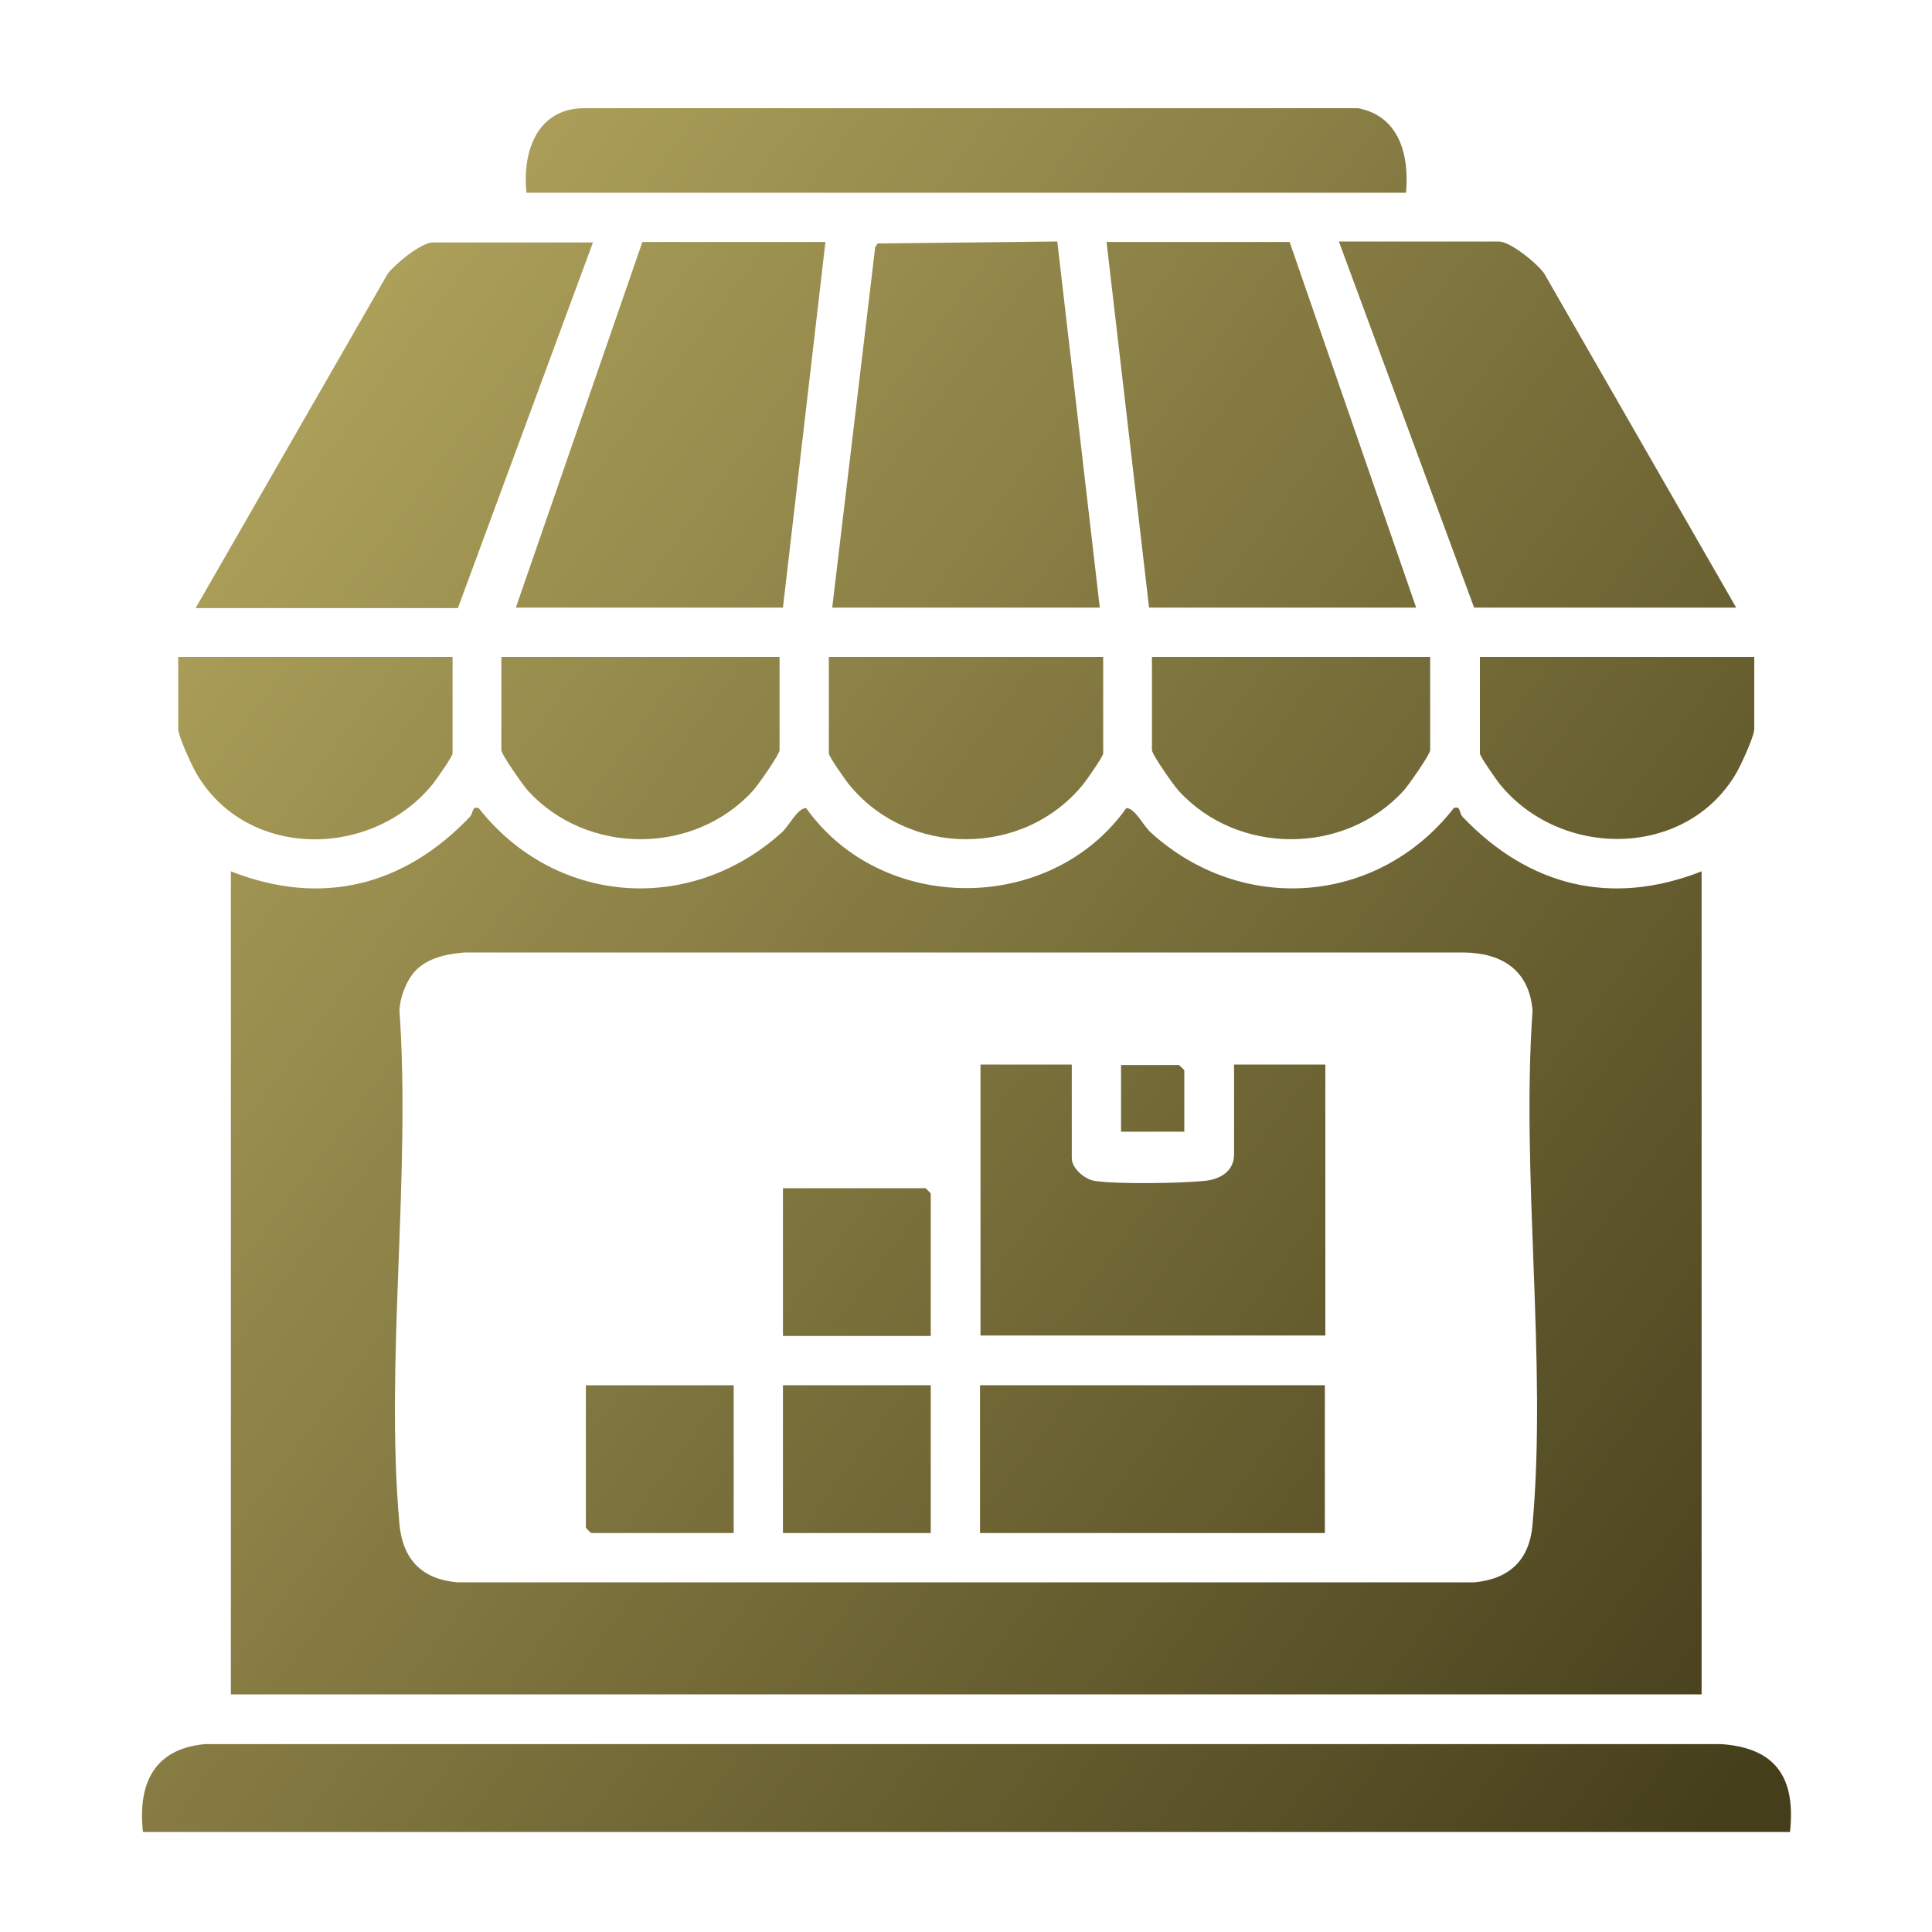
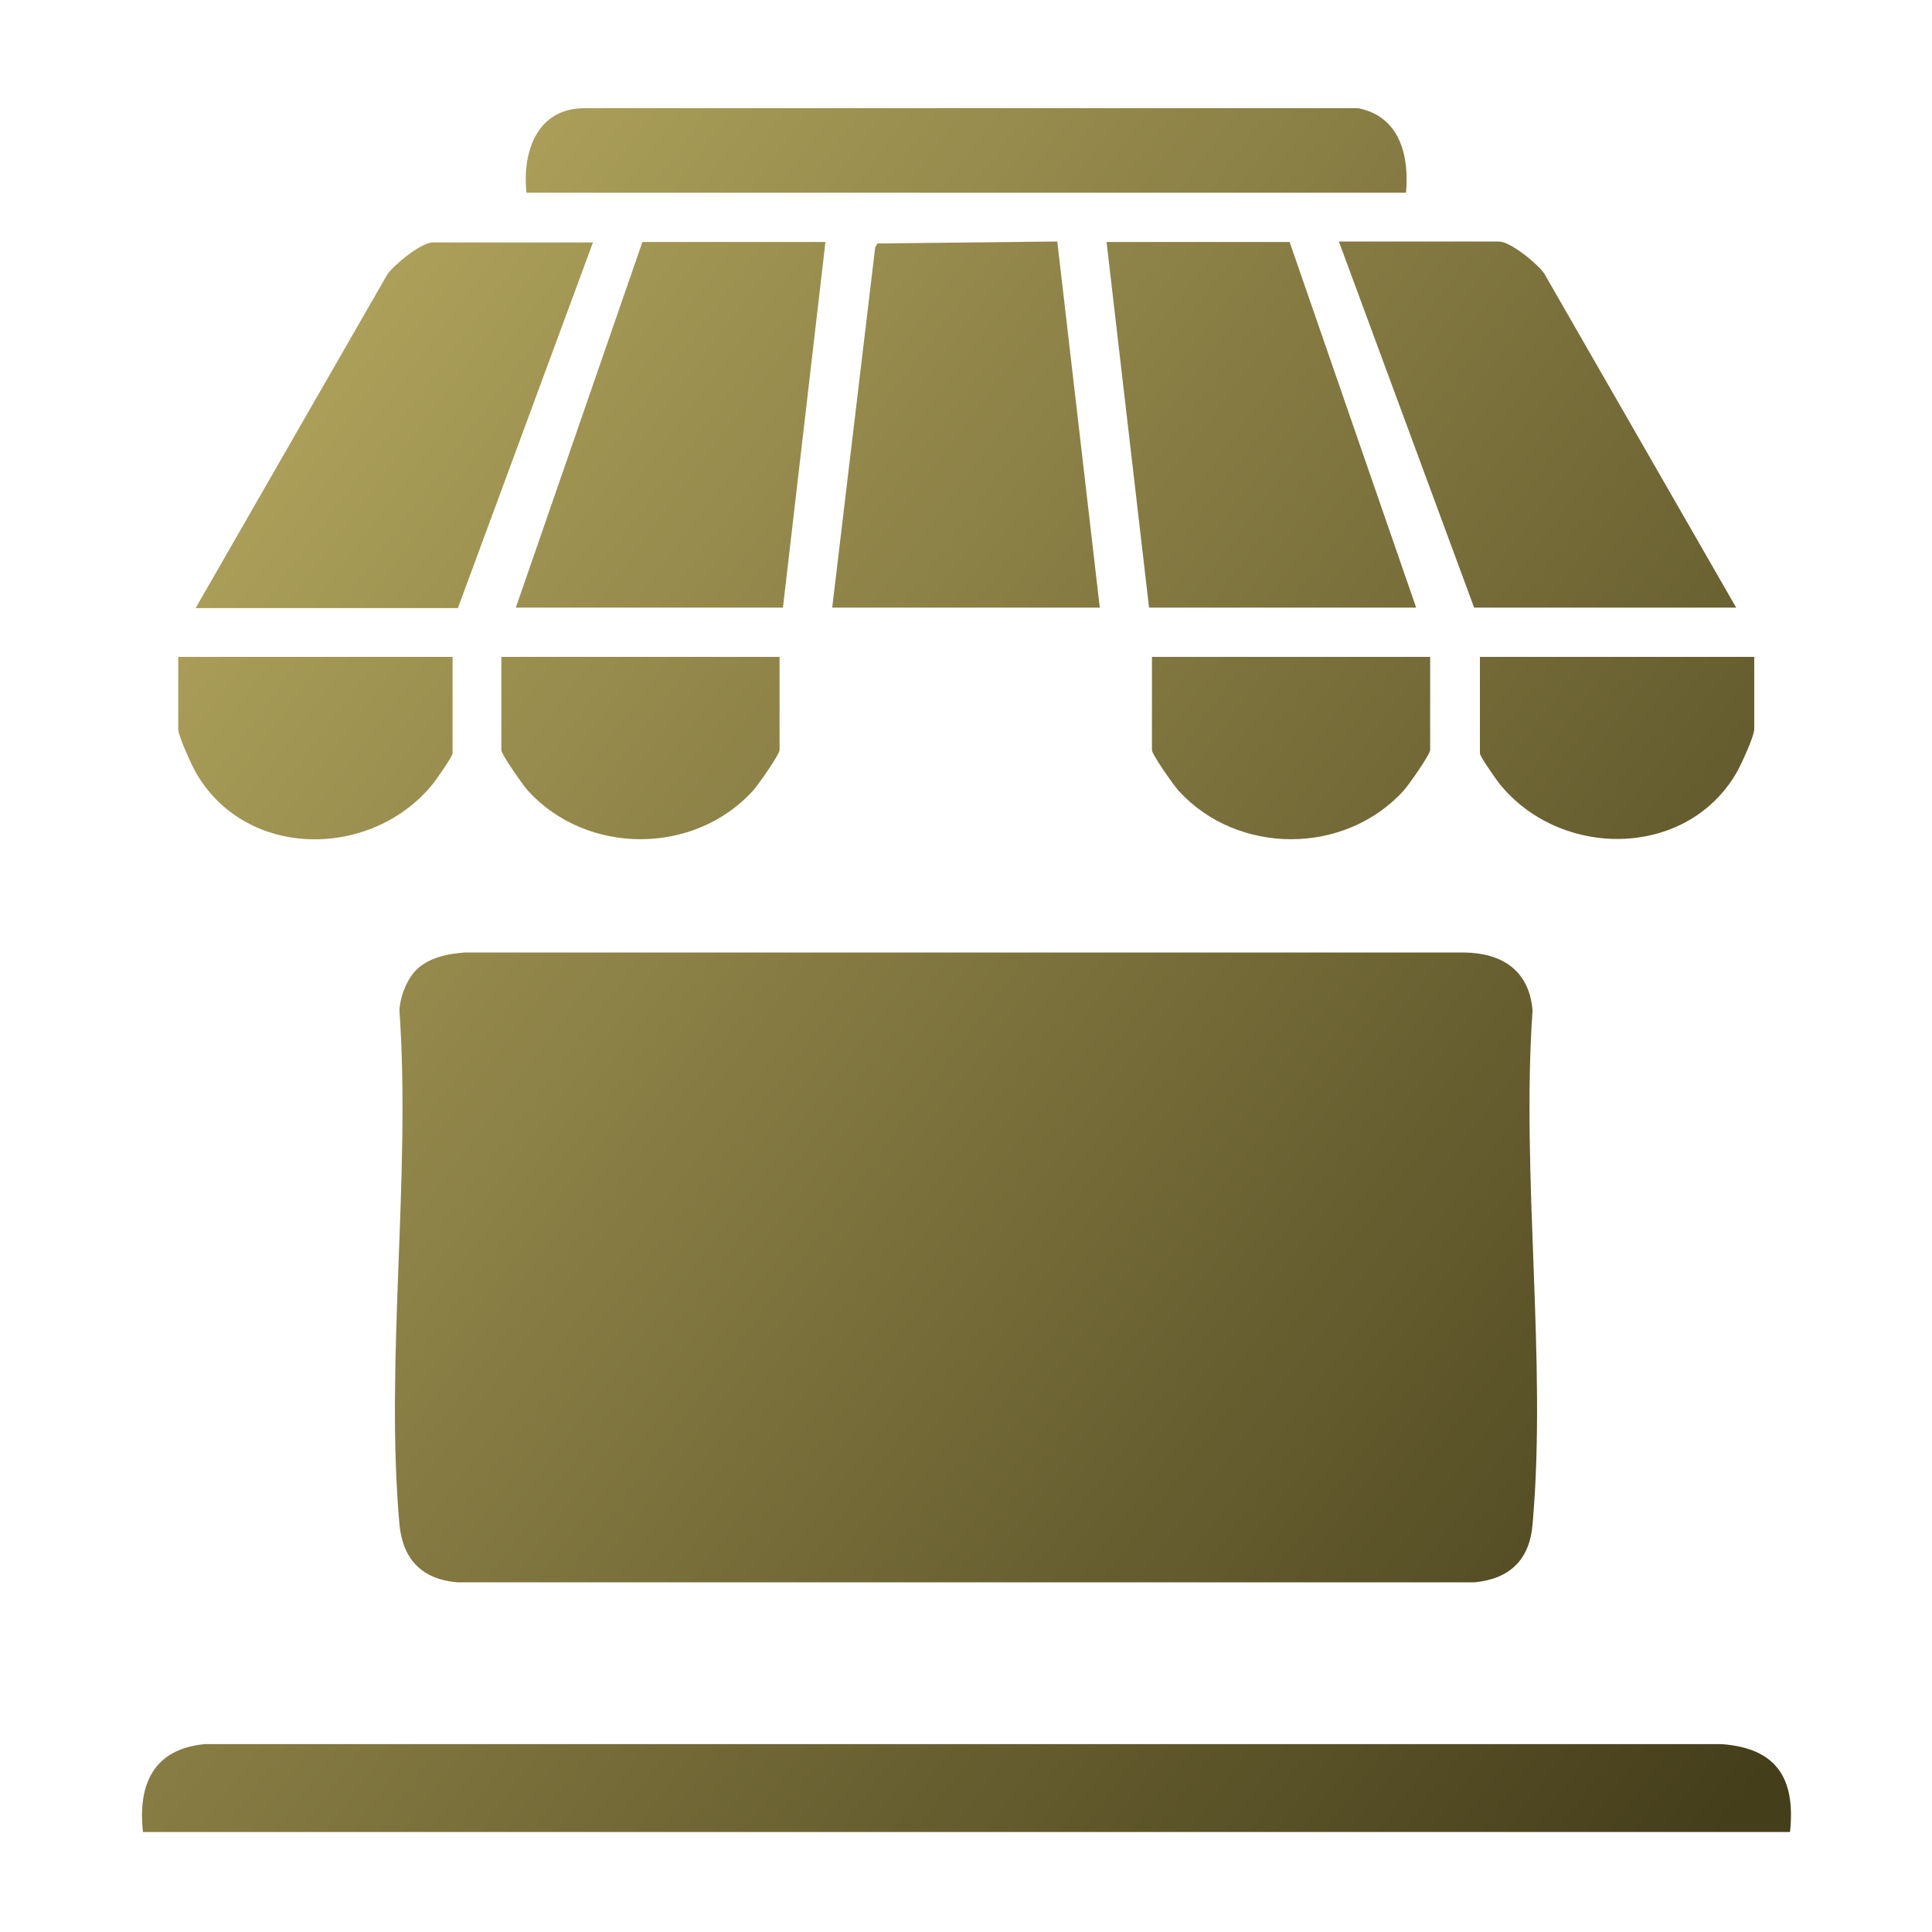
<svg xmlns="http://www.w3.org/2000/svg" xmlns:xlink="http://www.w3.org/1999/xlink" id="Layer_1" data-name="Layer 1" viewBox="0 0 40 40">
  <defs>
    <style>
      .cls-1 {
        fill: url(#linear-gradient-15);
      }

      .cls-2 {
        fill: url(#linear-gradient-13);
      }

      .cls-3 {
        fill: url(#linear-gradient-2);
      }

      .cls-4 {
        fill: url(#linear-gradient-10);
      }

      .cls-5 {
        fill: url(#linear-gradient-12);
      }

      .cls-6 {
        fill: url(#linear-gradient-4);
      }

      .cls-7 {
        fill: url(#linear-gradient-3);
      }

      .cls-8 {
        fill: url(#linear-gradient-5);
      }

      .cls-9 {
        fill: url(#linear-gradient-8);
      }

      .cls-10 {
        fill: url(#linear-gradient-14);
      }

      .cls-11 {
        fill: url(#linear-gradient-17);
      }

      .cls-12 {
        fill: url(#linear-gradient-7);
      }

      .cls-13 {
        fill: url(#linear-gradient-9);
      }

      .cls-14 {
        fill: url(#linear-gradient-11);
      }

      .cls-15 {
        fill: url(#linear-gradient-19);
      }

      .cls-16 {
        fill: url(#linear-gradient-6);
      }

      .cls-17 {
        fill: url(#linear-gradient-16);
      }

      .cls-18 {
        fill: url(#linear-gradient);
      }

      .cls-19 {
        fill: url(#linear-gradient-18);
      }
    </style>
    <linearGradient id="linear-gradient" x1=".63" y1="12.17" x2="35.55" y2="38.12" gradientUnits="userSpaceOnUse">
      <stop offset="0" stop-color="#b1a45d" />
      <stop offset="1" stop-color="#453e1b" />
    </linearGradient>
    <linearGradient id="linear-gradient-2" x1="-4.52" y1="19.11" x2="30.39" y2="45.06" xlink:href="#linear-gradient" />
    <linearGradient id="linear-gradient-3" x1="6.97" y1="3.65" x2="41.88" y2="29.6" xlink:href="#linear-gradient" />
    <linearGradient id="linear-gradient-4" x1="11.01" y1="-1.79" x2="45.92" y2="24.16" xlink:href="#linear-gradient" />
    <linearGradient id="linear-gradient-5" x1="13.01" y1="-4.48" x2="47.92" y2="21.47" xlink:href="#linear-gradient" />
    <linearGradient id="linear-gradient-6" x1="4.93" y1="6.39" x2="39.85" y2="32.34" xlink:href="#linear-gradient" />
    <linearGradient id="linear-gradient-7" x1="8.99" y1=".93" x2="43.9" y2="26.88" xlink:href="#linear-gradient" />
    <linearGradient id="linear-gradient-8" x1="11.72" y1="-2.75" x2="46.64" y2="23.2" xlink:href="#linear-gradient" />
    <linearGradient id="linear-gradient-9" x1="3.86" y1="7.83" x2="38.78" y2="33.78" xlink:href="#linear-gradient" />
    <linearGradient id="linear-gradient-10" x1="8.66" y1="1.38" x2="43.57" y2="27.33" xlink:href="#linear-gradient" />
    <linearGradient id="linear-gradient-11" x1="6.25" y1="4.61" x2="41.17" y2="30.56" xlink:href="#linear-gradient" />
    <linearGradient id="linear-gradient-12" x1="1.47" y1="11.05" x2="36.38" y2="37" xlink:href="#linear-gradient" />
    <linearGradient id="linear-gradient-13" x1="11.05" y1="-1.84" x2="45.96" y2="24.11" xlink:href="#linear-gradient" />
    <linearGradient id="linear-gradient-14" x1="2.83" y1="9.22" x2="37.74" y2="35.17" xlink:href="#linear-gradient" />
    <linearGradient id="linear-gradient-15" x1=".26" y1="12.67" x2="35.18" y2="38.62" xlink:href="#linear-gradient" />
    <linearGradient id="linear-gradient-16" x1="-1.91" y1="15.6" x2="33" y2="41.55" xlink:href="#linear-gradient" />
    <linearGradient id="linear-gradient-17" x1=".02" y1="13" x2="34.94" y2="38.95" xlink:href="#linear-gradient" />
    <linearGradient id="linear-gradient-18" x1="-3.35" y1="17.52" x2="31.57" y2="43.47" xlink:href="#linear-gradient" />
    <linearGradient id="linear-gradient-19" x1="3.82" y1="7.89" x2="38.73" y2="33.84" xlink:href="#linear-gradient" />
  </defs>
-   <path class="cls-18" d="M4.78,18.04c1.88.74,3.59.3,4.95-1.13.08-.09.03-.22.18-.18,1.58,2.01,4.37,2.22,6.27.51.15-.13.33-.51.51-.51,1.57,2.21,5.06,2.21,6.63,0,.18,0,.36.38.51.51,1.89,1.71,4.7,1.5,6.27-.51.15-.05.1.09.18.18,1.36,1.43,3.07,1.87,4.95,1.13v17.04H4.78v-17.04ZM8.59,20.11c-.18.2-.31.54-.32.81.24,3.43-.3,7.26,0,10.64.07.73.47,1.14,1.2,1.2h21.06c.73-.07,1.14-.47,1.2-1.2.3-3.38-.24-7.21,0-10.64-.07-.83-.63-1.19-1.42-1.2H9.62c-.37.03-.77.11-1.03.39Z" />
+   <path class="cls-18" d="M4.78,18.04v17.04H4.78v-17.04ZM8.59,20.11c-.18.2-.31.54-.32.81.24,3.43-.3,7.26,0,10.64.07.73.47,1.14,1.2,1.2h21.06c.73-.07,1.14-.47,1.2-1.2.3-3.38-.24-7.21,0-10.64-.07-.83-.63-1.19-1.42-1.2H9.62c-.37.03-.77.11-1.03.39Z" />
  <path class="cls-3" d="M37.04,37.93H2.96c-.11-.99.22-1.72,1.28-1.82h31.4c1.14.08,1.54.71,1.42,1.82Z" />
  <polygon class="cls-7" points="17.09 5.01 16.21 12.58 10.68 12.58 13.3 5.01 17.09 5.01" />
  <polygon class="cls-6" points="26.7 5.01 29.32 12.58 23.79 12.58 22.91 5.01 26.7 5.01" />
  <path class="cls-8" d="M35.95,12.58h-5.43l-2.8-7.58h3.31c.24,0,.79.45.94.66l3.97,6.91Z" />
  <path class="cls-16" d="M12.28,5.01l-2.8,7.58h-5.43l3.97-6.91c.15-.21.7-.66.94-.66h3.31Z" />
  <polygon class="cls-12" points="17.23 12.58 18.12 5.12 18.17 5.04 21.89 5 22.77 12.58 17.23 12.58" />
  <path class="cls-9" d="M29.1,3.99H10.9c-.09-.85.22-1.75,1.2-1.75h16.02c.86.17,1.06.98.99,1.75Z" />
  <path class="cls-13" d="M16.14,13.6v1.93c0,.09-.45.73-.55.84-1.22,1.34-3.44,1.34-4.66,0-.1-.11-.55-.75-.55-.84v-1.93h5.75Z" />
  <path class="cls-4" d="M29.61,13.6v1.93c0,.09-.45.73-.55.84-1.22,1.34-3.44,1.34-4.66,0-.1-.11-.55-.75-.55-.84v-1.93h5.75Z" />
-   <path class="cls-14" d="M22.84,13.6v2c0,.06-.33.53-.4.62-1.23,1.54-3.65,1.54-4.88,0-.07-.09-.4-.56-.4-.62v-2h5.68Z" />
  <path class="cls-5" d="M9.37,13.6v2c0,.06-.33.53-.4.62-1.25,1.56-3.85,1.59-4.9-.2-.1-.17-.38-.78-.38-.93v-1.49h5.68Z" />
  <path class="cls-2" d="M36.32,13.6v1.49c0,.16-.28.76-.38.93-1.05,1.77-3.65,1.76-4.9.2-.07-.09-.4-.56-.4-.62v-2h5.68Z" />
  <path class="cls-10" d="M22.19,22.05v1.93c0,.21.27.44.48.47.46.07,1.76.05,2.26,0,.32-.03.62-.19.62-.55v-1.86h1.89v5.61h-7.14v-5.61h1.89Z" />
  <rect class="cls-1" x="20.29" y="28.68" width="7.14" height="3.06" />
  <rect class="cls-17" x="16.21" y="28.68" width="3.06" height="3.06" />
  <path class="cls-11" d="M19.27,27.66h-3.06v-3.06h2.95s.11.1.11.11v2.95Z" />
  <path class="cls-19" d="M15.19,28.68v3.06h-2.95s-.11-.1-.11-.11v-2.95h3.06Z" />
  <path class="cls-15" d="M24.52,23.43h-1.31v-1.38h1.2s.11.1.11.11v1.27Z" />
</svg>